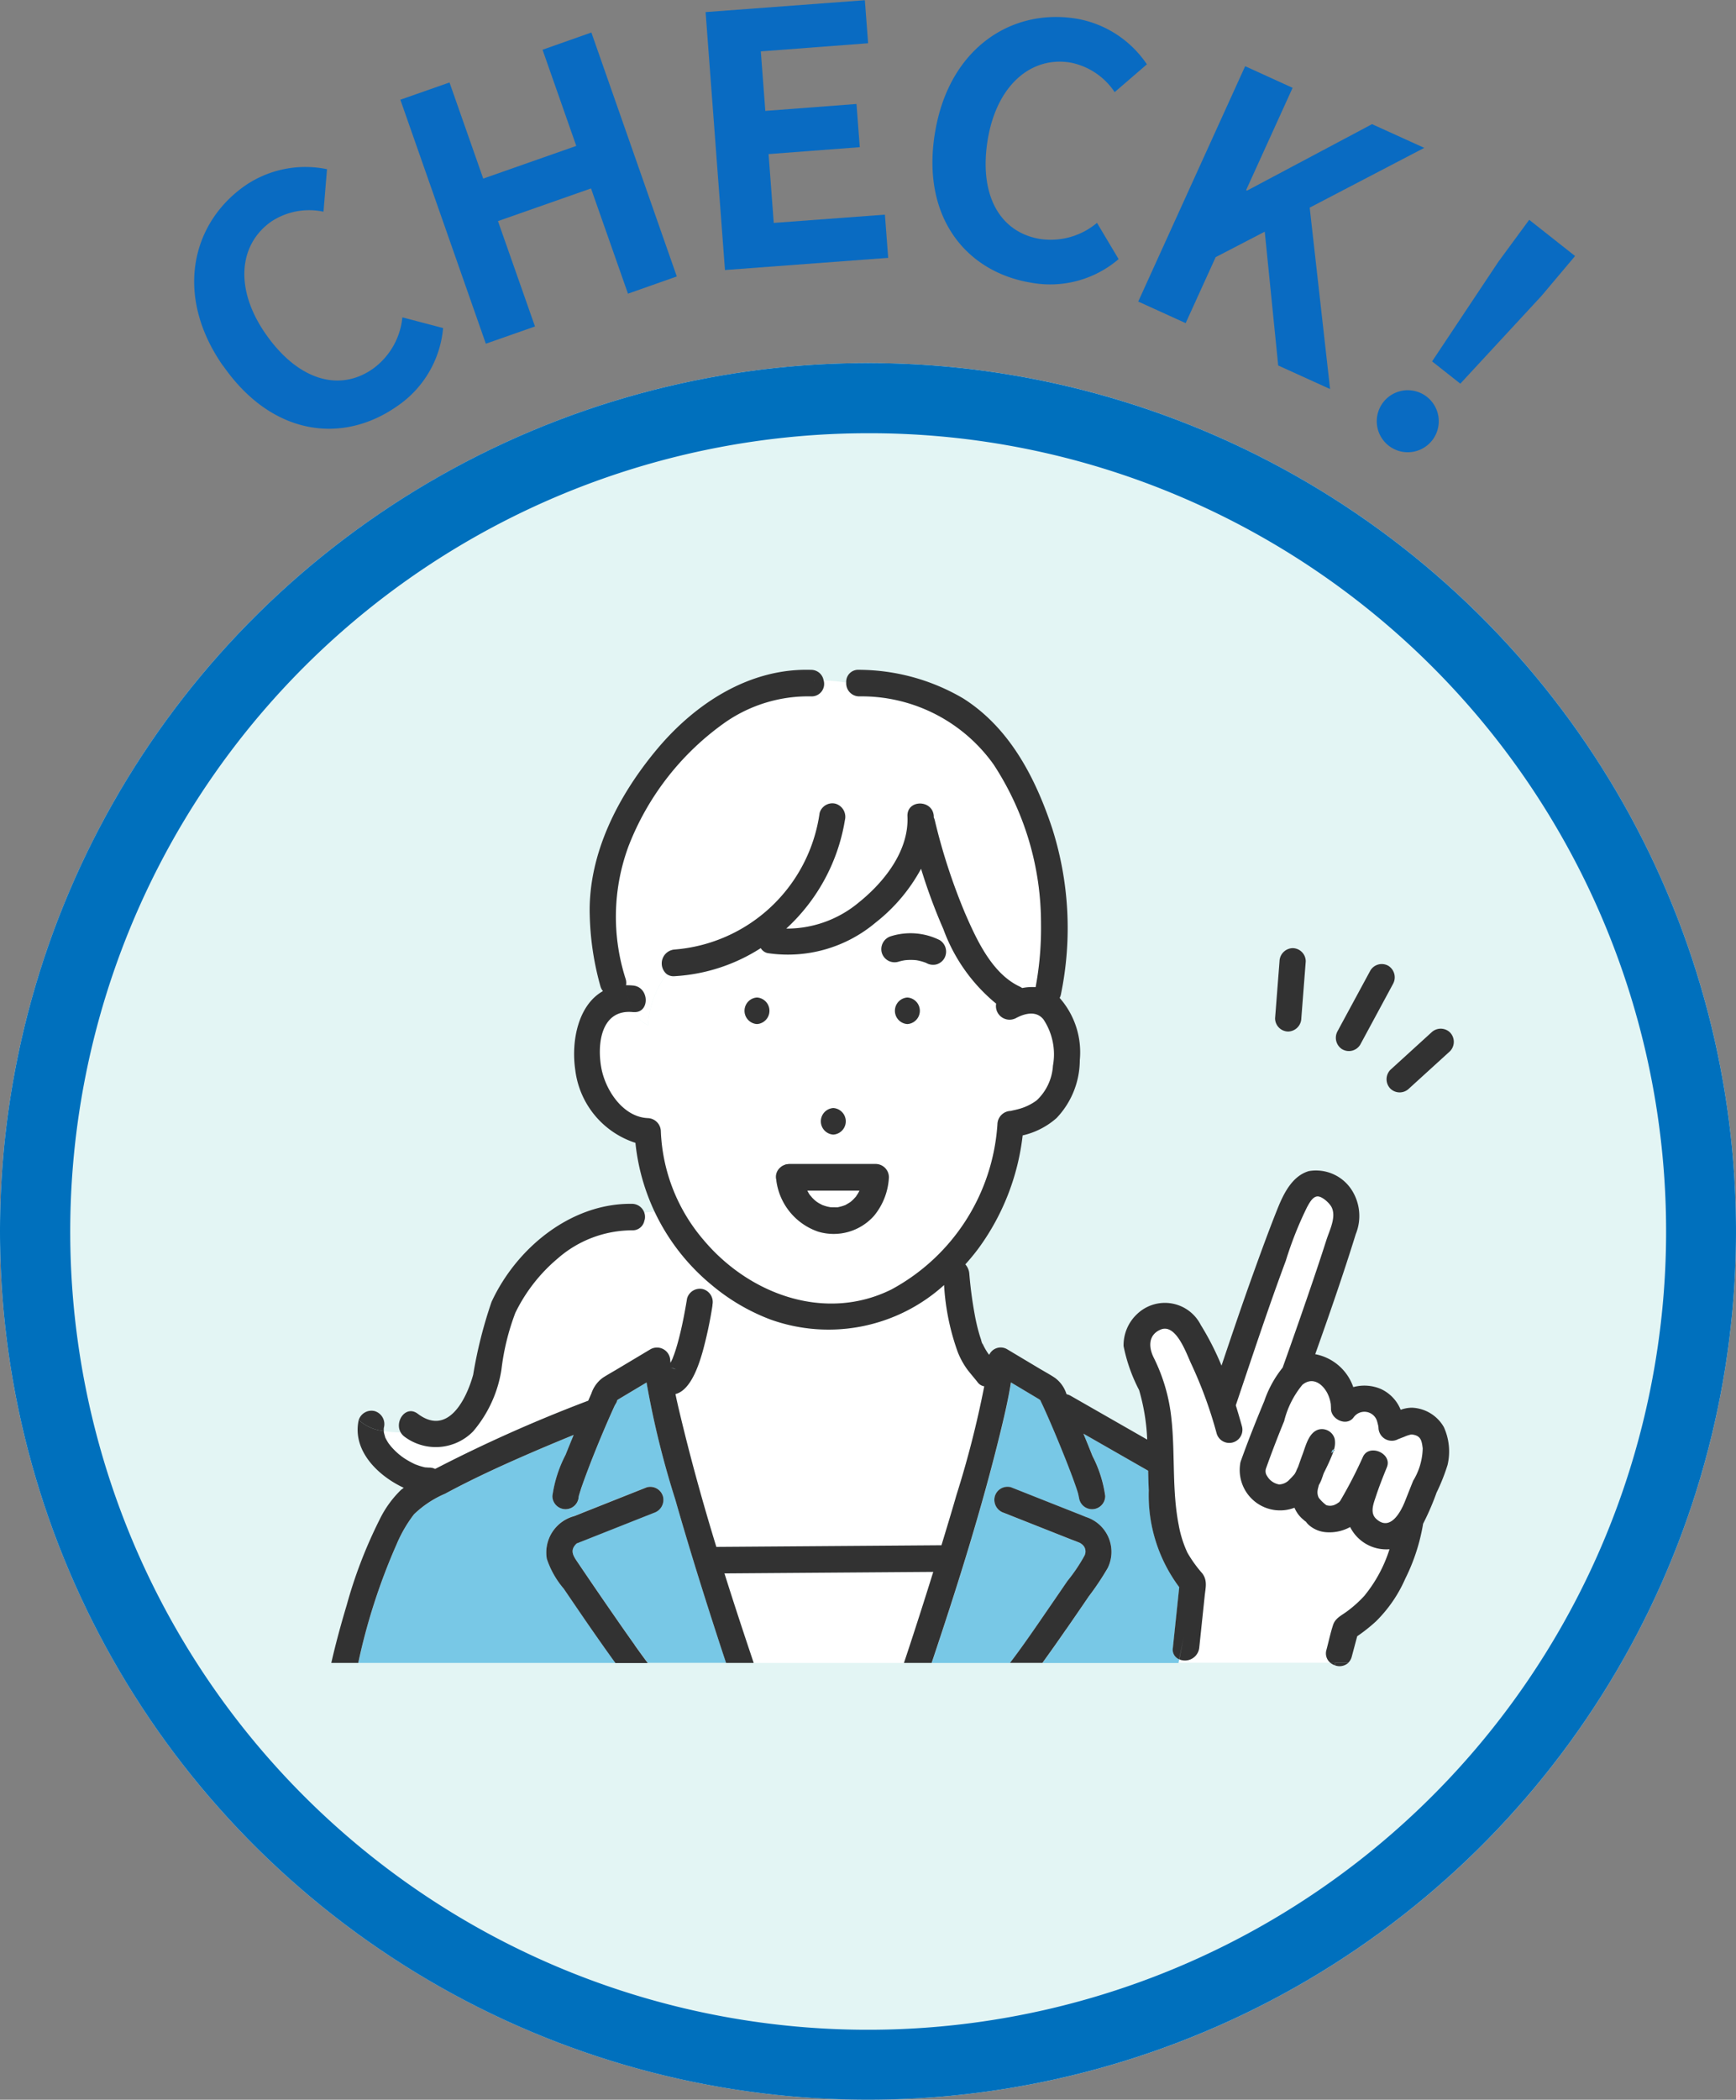
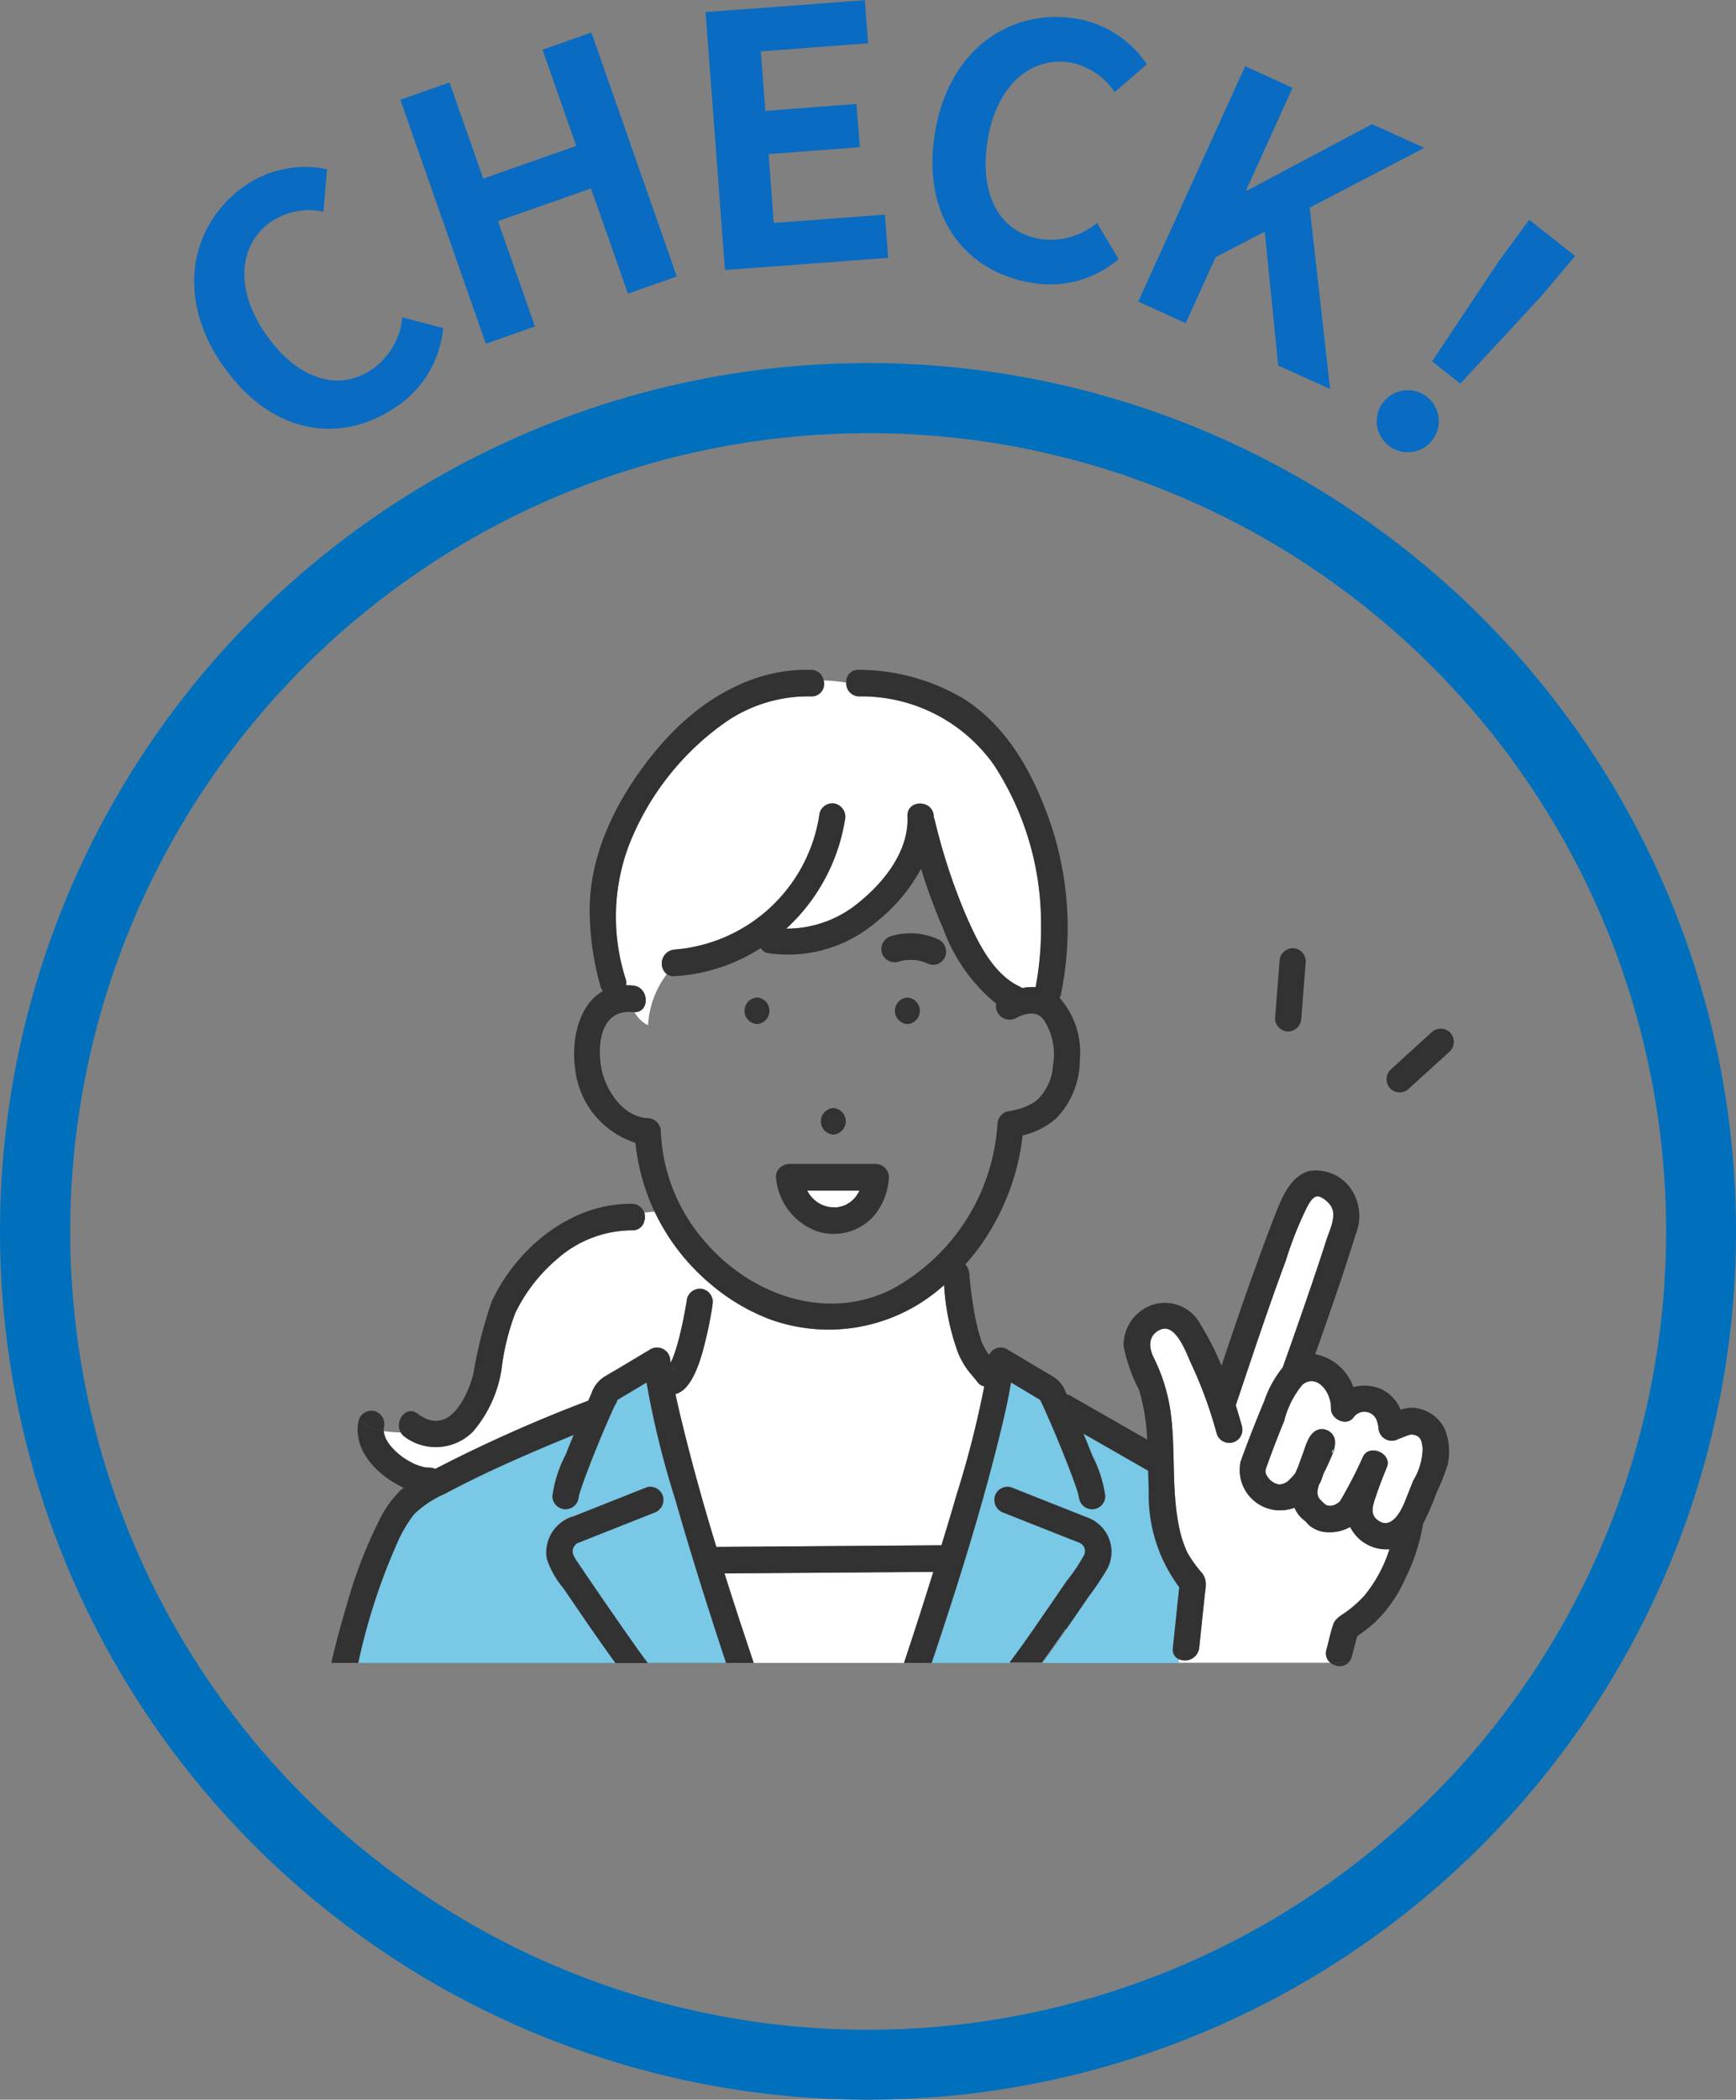
<svg xmlns="http://www.w3.org/2000/svg" width="98.982" height="119.673" viewBox="0 0 98.982 119.673">
  <rect x="0" y="0" width="98.982" height="119.673" fill="#808080" stroke="none" />
  <defs>
    <clipPath id="a">
      <rect width="64.221" height="57.085" fill="none" />
    </clipPath>
  </defs>
  <g transform="translate(0 -1.366)">
-     <circle cx="49.491" cy="49.491" r="49.491" transform="translate(0 22.058)" fill="#e3f5f4" />
    <path d="M49.491,4A45.5,45.5,0,0,0,31.785,91.408,45.5,45.5,0,0,0,67.2,7.573,45.2,45.2,0,0,0,49.491,4m0-4A49.491,49.491,0,1,1,0,49.491,49.491,49.491,0,0,1,49.491,0Z" transform="translate(0 22.058)" fill="#0070bd" />
    <g transform="translate(18.89 39.542)">
      <g clip-path="url(#a)">
        <path d="M168.142,127.4c.159-.4.317-.8.478-1.2a3.7,3.7,0,0,0,.529-1.822c-.056-.448-.109-.731-.616-.79a.03.03,0,0,1-.013,0l-.029,0a1.977,1.977,0,0,0-.4.133c-.094.035-.188.073-.282.11-.062.024-.37.156-.055.021a.76.76,0,0,1-1.126-.653c0-.016-.007-.062-.009-.085-.013-.055-.045-.193-.059-.235a.754.754,0,0,0-1.363-.248c-.411.52-1.3.078-1.277-.535,0-.048-.01-.2-.009-.227a2.032,2.032,0,0,0-.2-.639c-.3-.573-.868-.928-1.419-.474a5.179,5.179,0,0,0-1.04,2.067q-.548,1.329-1.03,2.683a.476.476,0,0,0,.057.453.983.983,0,0,0,.689.484.843.843,0,0,0,.611-.3,3.209,3.209,0,0,0,.278-.3.851.851,0,0,1,.062-.107c.011-.028.02-.056.032-.083.031-.072.065-.145.1-.218.086-.248.173-.495.264-.74.177-.476.347-1.217.9-1.381a.755.755,0,0,1,.92.528,1.281,1.281,0,0,1-.039.609c.027.012.027.051-.028.105a12.459,12.459,0,0,1-.534,1.19c-.017.039-.033.078-.049.117-.034.1-.068.195-.1.292a2.2,2.2,0,0,1-.154.318c-.023.108-.06.227-.066.279a.7.7,0,0,0,.062.445,2.153,2.153,0,0,0,.43.42.673.673,0,0,0,.544-.052c.044-.018.153-.1.186-.117.031-.04.067-.084.045-.045a25.365,25.365,0,0,0,1.312-2.534c.351-.779,1.688-.2,1.368.583-.224.55-.444,1.1-.629,1.668-.132.4-.352.932.014,1.273.8.744,1.4-.369,1.646-.992" transform="translate(-106.925 -80.008)" fill="#fff" />
        <path d="M171.5,132.235a.9.9,0,0,1-.043.1.586.586,0,0,0,.134-.089c.011-.035.018-.07.028-.105-.032-.014-.093.01-.118.1" transform="translate(-114.447 -87.694)" fill="#78c8e6" />
        <path d="M58.286,118.347v.007a1,1,0,0,1,.312.081l-.154-.068a1.354,1.354,0,0,1-.159-.02" transform="translate(-38.905 -78.544)" fill="#78c8e6" />
        <path d="M16.3,135.184c.057.006.107.009,0,0" transform="translate(-10.877 -89.719)" fill="#78c8e6" />
        <path d="M58.533,118.316a.038.038,0,0,1,.015,0c-.2-.086-.066-.017-.015,0" transform="translate(-39.009 -78.499)" fill="#78c8e6" />
        <path d="M112.622,115.884l0,0-.012-.01.014.013" transform="translate(-75.164 -76.901)" fill="#78c8e6" />
        <path d="M112.7,115.976l.005-.011a.389.389,0,0,0-.057-.054l.023.033a.163.163,0,0,0,.029.033" transform="translate(-75.194 -76.927)" fill="#78c8e6" />
        <path d="M86.81,91.05a.662.662,0,0,0-.081.013c.038,0,.075,0,.081-.013" transform="translate(-57.89 -60.428)" fill="#78c8e6" />
        <path d="M116.714,135.889q.182-1.728.363-3.455a8.757,8.757,0,0,1-1.737-5.518c-.018-.371-.028-.746-.037-1.121l-.512-.293-3.177-1.818c.174.424.349.847.516,1.274a7.031,7.031,0,0,1,.727,2.282.748.748,0,0,1-1.5,0c0,.178-.007-.006-.049-.151s-.1-.305-.149-.456c-.165-.477-.347-.948-.532-1.418-.413-1.049-.849-2.09-1.318-3.115,0-.01-.106-.223-.152-.323-.039-.028-.077-.057-.1-.073l-.967-.578-.608-.363c-.147.926-.359,1.845-.58,2.751-1.086,4.469-2.479,8.877-3.942,13.236h4.463c.676-.877,1.461-2.03,2.148-3.026q.565-.818,1.125-1.64a9.562,9.562,0,0,0,.979-1.454.533.533,0,0,0-.019-.494.626.626,0,0,0-.194-.19l-.029-.023c-.183-.085-.378-.15-.565-.224l-3.79-1.5a.775.775,0,0,1-.522-.931.753.753,0,0,1,.92-.528l2.107.835c.729.289,1.461.573,2.188.867a2.085,2.085,0,0,1,1.224,2.9,15.646,15.646,0,0,1-1.084,1.623q-.643.942-1.291,1.88-.665.961-1.349,1.909h7.767l.04-.2a.6.6,0,0,1-.362-.66" transform="translate(-68.724 -80.147)" fill="#78c8e6" />
        <path d="M151.824,108.075a2.454,2.454,0,0,1-1.41.291,1.669,1.669,0,0,1-.976-.435,1.41,1.41,0,0,1-.144-.171c.009.017-.035-.015-.145-.112a1.689,1.689,0,0,1-.338-.373,1.937,1.937,0,0,1-.162-.3,2.3,2.3,0,0,1-3.1-2.458.792.792,0,0,1,.042-.2c.413-1.156.867-2.294,1.339-3.426a6.223,6.223,0,0,1,1.046-1.9q.5-1.386.98-2.778c.522-1.5,1.036-3,1.521-4.513.175-.547.577-1.308.283-1.868-.115-.219-.544-.623-.816-.6s-.452.39-.571.6a20.625,20.625,0,0,0-1.215,3.059q-.512,1.386-1,2.782c-.633,1.816-1.24,3.642-1.854,5.465.127.408.247.814.357,1.215a.749.749,0,0,1-1.443.4,24.418,24.418,0,0,0-1.449-3.97c-.278-.59-.868-2.338-1.754-1.96-.7.3-.694.978-.4,1.578a10.086,10.086,0,0,1,.962,3.037c.31,2.158.051,4.386.474,6.525a6.366,6.366,0,0,0,.5,1.582,7.319,7.319,0,0,0,.841,1.169c.309.411.19.81.14,1.285l-.311,2.959a.821.821,0,0,1-1.135.66l-.04.2h8.663a.692.692,0,0,1-.236-.753c.126-.474.227-.964.382-1.428.123-.369.473-.528.765-.742a6.785,6.785,0,0,0,1.008-.9,7.947,7.947,0,0,0,1.439-2.66,2.306,2.306,0,0,1-2.244-1.267" transform="translate(-93.736 -59.226)" fill="#fff" />
-         <path d="M71.356,42.326c-.412-.532-1.091-.348-1.589-.075a.776.776,0,0,1-1.114-.831,9.838,9.838,0,0,1-3.008-4.245,31.875,31.875,0,0,1-1.271-3.436A9.812,9.812,0,0,1,61.79,36.8a7.765,7.765,0,0,1-6.155,1.748.606.606,0,0,1-.405-.286,10.16,10.16,0,0,1-4.919,1.6.675.675,0,0,1-.443-.118A5.273,5.273,0,0,0,48.8,42.654a1.791,1.791,0,0,1-.775-.746.693.693,0,0,1-.07,0c-1.83-.2-2.077,1.807-1.815,3.2.24,1.273,1.24,2.776,2.642,2.842a.768.768,0,0,1,.748.757,10.123,10.123,0,0,0,2.447,6.2c2.607,3.091,6.926,4.681,10.7,2.81a11.555,11.555,0,0,0,6.046-9.419.776.776,0,0,1,.748-.757c.009,0-.138.034.052-.011.128-.03.255-.054.382-.09a3.041,3.041,0,0,0,1.063-.508,2.95,2.95,0,0,0,.92-1.968,3.593,3.593,0,0,0-.535-2.631M59.363,47.368a.758.758,0,0,1,0,1.513.758.758,0,0,1,0-1.513m-4.351-4.786a.758.758,0,0,1,0-1.513.758.758,0,0,1,0,1.513m6.672,10.933a3.08,3.08,0,0,1-3.185.9,3.566,3.566,0,0,1-2.382-2.9c0-.011,0-.022,0-.033a.854.854,0,0,1-.026-.168.711.711,0,0,1,.254-.559.731.731,0,0,1,.063-.052.792.792,0,0,1,.2-.1c.012,0,.019-.013.032-.016s.025,0,.037-.006.044-.007.066-.01.033-.005.051-.006.03,0,.045,0h4.948a.76.76,0,0,1,.748.757,3.739,3.739,0,0,1-.851,2.2m1.9-10.933a.758.758,0,0,1,0-1.513.758.758,0,0,1,0,1.513m2.106-3.75a.764.764,0,0,1-.447.348.791.791,0,0,1-.577-.076l-.007,0a2.9,2.9,0,0,0-.558-.157,3.263,3.263,0,0,0-.653,0,2.984,2.984,0,0,0-.406.094.759.759,0,0,1-.921-.529.771.771,0,0,1,.522-.931,3.738,3.738,0,0,1,2.778.22.772.772,0,0,1,.268,1.036" transform="translate(-30.74 -22.392)" fill="#fff" />
        <path d="M50.641,21.453a5.275,5.275,0,0,1,1.067-2.916.794.794,0,0,1,.443-1.4,9.076,9.076,0,0,0,8.274-7.779.753.753,0,0,1,.92-.528.78.78,0,0,1,.522.931,10.739,10.739,0,0,1-3.346,6.184,6.407,6.407,0,0,0,4.15-1.5c1.444-1.164,2.855-2.942,2.763-4.9-.046-.975,1.451-.97,1.5,0,0,.022,0,.044,0,.066a.828.828,0,0,1,.058.161,33.953,33.953,0,0,0,1.735,5.318c.66,1.513,1.534,3.421,3.105,4.158a.823.823,0,0,1,.142.085,2.978,2.978,0,0,1,.768-.053,18.321,18.321,0,0,0,.307-3.612,16.524,16.524,0,0,0-2.7-9.073,9.247,9.247,0,0,0-7.686-3.886.743.743,0,0,1-.722-.786,9.628,9.628,0,0,0-1.289-.128.708.708,0,0,1-.7.914,8.308,8.308,0,0,0-4.86,1.448,15.472,15.472,0,0,0-5.564,7.1,11.586,11.586,0,0,0-.159,7.566.751.751,0,0,1,.02.353,3.574,3.574,0,0,1,.41.016c.925.1.953,1.534.07,1.514a1.793,1.793,0,0,0,.775.746" transform="translate(-32.58 -1.191)" fill="#fff" />
        <path d="M23.861,92.319h0a.679.679,0,0,1-.707.589A6.47,6.47,0,0,0,18.9,94.526a9.438,9.438,0,0,0-2.4,3.085,13.648,13.648,0,0,0-.794,3.248,7.112,7.112,0,0,1-1.614,3.51,2.981,2.981,0,0,1-3.912.3.815.815,0,0,1-.217-.244,7.734,7.734,0,0,1-.966-.076c0,.018,0,.037,0,.055l0,.007a1.893,1.893,0,0,0,.071.256l.006.018c.02.041.039.082.06.123.045.083.093.164.146.243.03.045.067.088.1.135l-.038-.064-.019-.03.019.03a.834.834,0,0,0,.052.075,4.086,4.086,0,0,0,.456.457c.043.037.1.07.135.111l-.052-.053-.016-.016.016.016a.759.759,0,0,0,.074.067c.082.06.167.117.252.171a5.338,5.338,0,0,0,.557.3l.01,0c.049.019.1.038.149.055.084.029.169.055.256.077.047.012.094.023.142.033l.028,0c.069.006.138.012.208.012a.709.709,0,0,1,.32.076l.232-.119a82.671,82.671,0,0,1,8.5-3.772c.06-.135.116-.271.177-.405a1.83,1.83,0,0,1,.649-.9c.321-.205.656-.392.983-.587l1.74-1.04a.757.757,0,0,1,1.126.653c0,.04.011.082.015.123.035-.073.072-.144.107-.218l.006-.014q.028-.071.054-.143c.034-.093.066-.186.1-.279.085-.261.159-.525.227-.79.188-.734.328-1.479.451-2.226a.756.756,0,0,1,.92-.529.764.764,0,0,1,.527.885,2.383,2.383,0,0,0,0-1.085,12.528,12.528,0,0,1-3.3-4.212,4.539,4.539,0,0,0-.6.06.883.883,0,0,1,.027.41" transform="translate(-6.001 -60.958)" fill="#fff" />
        <path d="M61.119,105.389c0,.015,0,.031,0,.046a23.338,23.338,0,0,1-.559,2.623c-.21.735-.675,2.209-1.551,2.422.126.607.275,1.218.42,1.811.567,2.316,1.215,4.615,1.911,6.9l1.437-.01,11.4-.083c.291-.958.584-1.914.859-2.876a56.259,56.259,0,0,0,1.58-6.184.571.571,0,0,1-.358-.207c-.2-.259-.421-.5-.617-.764a4.469,4.469,0,0,1-.542-1,13.523,13.523,0,0,1-.774-3.8,9.814,9.814,0,0,1-9.918,1.957,11.533,11.533,0,0,1-3.287-1.922,2.389,2.389,0,0,1,0,1.086" transform="translate(-39.385 -69.2)" fill="#fff" />
        <path d="M79.333,152.871l-.7.005-11.206.082c.536,1.708,1.1,3.408,1.667,5.1h8.571q.247-.738.488-1.477.605-1.851,1.183-3.711" transform="translate(-45.005 -101.457)" fill="#fff" />
        <path d="M25.209,135.6c-.882-2.705-1.732-5.423-2.514-8.159a50.9,50.9,0,0,1-1.637-6.662l-.651.389-.946.566c-.015.009-.046.032-.079.057,0,0,0,0,0,.006.005.082-.108.232-.145.314-.48,1.049-.925,2.114-1.346,3.188-.175.446-.347.893-.5,1.345-.057.163-.109.327-.16.492s-.039.218-.039.115a.748.748,0,0,1-1.5,0,7.258,7.258,0,0,1,.756-2.355c.148-.378.3-.753.458-1.129q-.951.386-1.894.789c-1.84.786-3.673,1.611-5.437,2.562A5.856,5.856,0,0,0,7.8,128.292a7.71,7.71,0,0,0-1,1.728,34.583,34.583,0,0,0-2.179,6.741H19.283q-.876-1.208-1.719-2.44-.617-.9-1.229-1.8a5.078,5.078,0,0,1-.965-1.705,2.145,2.145,0,0,1,1.557-2.428l4.147-1.644a.753.753,0,0,1,.92.528.781.781,0,0,1-.523.931l-1.793.711-2.233.885c-.094.038-.191.072-.284.113-.022.01-.047.016-.068.027.059-.028.006-.023-.06.045-.359.369-.154.672.1,1.046q1.078,1.591,2.17,3.171.531.764,1.069,1.523c.236.331.564.786.754,1.032h4.466c-.128-.386-.257-.773-.384-1.16" transform="translate(-3.082 -80.159)" fill="#78c8e6" />
        <path d="M81.6,88.245c.042.075.081.153.129.224l.034.048c.044.041.08.094.122.138s.1.1.151.146c.014.012.065.052.087.07l.049.033q.065.043.132.081c.051.029.1.055.156.082l0,0c.094.031.186.065.282.089.049.012.1.02.147.03l.031.005c.1.005.2.01.295.006H83.3l.014,0,.062-.011a2.316,2.316,0,0,0,.3-.08c.026-.009.052-.021.079-.029l.018-.005.053-.032c.089-.047.171-.1.255-.156l.01-.006.009-.009c.038-.035.076-.068.113-.1s.081-.086.122-.13l.024-.028c.058-.093.122-.18.173-.277.015-.028.029-.057.042-.086Z" transform="translate(-54.467 -58.566)" fill="#fff" />
        <path d="M121.543,123.647a.111.111,0,0,1-.009-.022c-.007.005,0,.013.009.022" transform="translate(-81.121 -82.047)" fill="#78c8e6" />
        <path d="M162.578,51.919a.771.771,0,0,0,.748-.757q.11-1.416.22-2.831.016-.2.032-.408a.756.756,0,0,0-.748-.757.772.772,0,0,0-.748.757q-.11,1.416-.22,2.831-.016.2-.032.408a.756.756,0,0,0,.748.757" transform="translate(-108.018 -31.303)" fill="#323232" />
        <path d="M183.5,61.026l-2.051,1.868-.291.265a.768.768,0,0,0,0,1.07.759.759,0,0,0,1.058,0l2.051-1.867.291-.265a.768.768,0,0,0,0-1.07.759.759,0,0,0-1.058,0" transform="translate(-120.773 -40.359)" fill="#323232" />
-         <path d="M172.637,54.731a.755.755,0,0,0,1.023-.271l1.63-3.019.235-.436a.773.773,0,0,0-.268-1.035.755.755,0,0,0-1.023.271L172.6,53.26l-.235.436a.773.773,0,0,0,.268,1.035" transform="translate(-114.99 -33.101)" fill="#323232" />
        <path d="M63.431,43.156a2.193,2.193,0,0,0-1.818-1.1,1.959,1.959,0,0,0-.641.118,2.212,2.212,0,0,0-1.128-1.185,2.4,2.4,0,0,0-1.574-.107,2.859,2.859,0,0,0-2.17-1.876c.808-2.269,1.6-4.546,2.313-6.846a2.743,2.743,0,0,0-.259-2.554,2.423,2.423,0,0,0-2.415-1.036c-.973.283-1.463,1.328-1.81,2.2-.465,1.162-.894,2.34-1.319,3.518-.643,1.781-1.249,3.575-1.853,5.37a15.828,15.828,0,0,0-1.185-2.323,2.291,2.291,0,0,0-3.611-.633,2.436,2.436,0,0,0-.788,1.841,9.39,9.39,0,0,0,.885,2.507,11.655,11.655,0,0,1,.462,2.824L42.8,41.746l-.66-.378a.739.739,0,0,0-.215-.078c-.005-.012-.01-.024-.016-.036a1.817,1.817,0,0,0-.649-.9c-.3-.2-.621-.371-.931-.557l-1.792-1.071a.719.719,0,0,0-1.019.305.459.459,0,0,0-.062-.051l0,0a.4.4,0,0,1,.057.054s0,.008,0,.012a.173.173,0,0,1-.029-.033l-.023-.033s-.01-.01-.015-.013.007.006.012.01l-.038-.055q-.058-.086-.11-.175c-.041-.07-.08-.142-.116-.214-.018-.037-.036-.074-.053-.111s-.021-.045-.03-.067c-.031-.071-.021-.046.03.075-.042-.019-.087-.227-.1-.274-.042-.12-.08-.242-.115-.365-.082-.284-.148-.572-.206-.861a23.526,23.526,0,0,1-.343-2.513.906.906,0,0,0-.226-.53c.268-.3.527-.609.768-.937a13.48,13.48,0,0,0,2.5-6.414,4.379,4.379,0,0,0,1.932-.988,4.8,4.8,0,0,0,1.326-3.3A4.683,4.683,0,0,0,41.528,18.7a.788.788,0,0,0,.072-.2,18.714,18.714,0,0,0-.5-9.475c-.964-2.9-2.436-5.731-5.08-7.4A11.822,11.822,0,0,0,30.081,0a.682.682,0,0,0-.722.727,4.27,4.27,0,0,1,1.171.36,4.27,4.27,0,0,0-1.171-.36.743.743,0,0,0,.722.786A9.246,9.246,0,0,1,37.766,5.4a16.524,16.524,0,0,1,2.7,9.073,18.325,18.325,0,0,1-.307,3.612,2.963,2.963,0,0,0-.768.052.8.8,0,0,0-.142-.084c-1.571-.737-2.445-2.645-3.105-4.158a33.966,33.966,0,0,1-1.735-5.318.82.82,0,0,0-.058-.161c0-.022,0-.044,0-.066-.046-.97-1.542-.975-1.5,0,.092,1.961-1.319,3.74-2.763,4.9a6.4,6.4,0,0,1-4.15,1.5,10.739,10.739,0,0,0,3.346-6.184.78.78,0,0,0-.522-.931.753.753,0,0,0-.92.529,9.075,9.075,0,0,1-8.274,7.779.794.794,0,0,0-.443,1.4,8.63,8.63,0,0,1,.928-1.121,8.63,8.63,0,0,0-.928,1.121.674.674,0,0,0,.443.118,10.166,10.166,0,0,0,4.919-1.6.606.606,0,0,0,.4.286,7.765,7.765,0,0,0,6.155-1.748,9.815,9.815,0,0,0,2.584-3.061A31.814,31.814,0,0,0,34.9,14.782a9.839,9.839,0,0,0,3.008,4.245.777.777,0,0,0,1.114.831c.5-.273,1.176-.456,1.589.075a3.6,3.6,0,0,1,.535,2.632,2.949,2.949,0,0,1-.92,1.968,3.038,3.038,0,0,1-1.063.508c-.126.035-.255.06-.382.09-.19.044-.042.01-.052.011a.777.777,0,0,0-.748.757,11.556,11.556,0,0,1-6.046,9.419c-3.776,1.871-8.1.28-10.7-2.81a10.124,10.124,0,0,1-2.446-6.2.768.768,0,0,0-.748-.757c-1.4-.066-2.4-1.569-2.642-2.842-.262-1.391-.016-3.394,1.815-3.2.025,0,.046,0,.07,0-.291-.509-.408-1.142-.722-1.777.314.634.431,1.268.722,1.777.883.02.855-1.415-.07-1.514a3.5,3.5,0,0,0-.41-.016.751.751,0,0,0-.02-.353,11.586,11.586,0,0,1,.159-7.566,15.473,15.473,0,0,1,5.564-7.1,8.308,8.308,0,0,1,4.86-1.447A.709.709,0,0,0,28.07.6C27.7.589,27.345.587,27.039.587c.306,0,.661,0,1.031.016a.717.717,0,0,0-.7-.6c-3.51-.116-6.619,1.908-8.816,4.542-2.182,2.617-3.914,5.929-3.819,9.425a16.323,16.323,0,0,0,.609,4.064.777.777,0,0,0,.144.278c-1.4.786-1.823,2.818-1.578,4.495a5,5,0,0,0,3.43,4.153,12.086,12.086,0,0,0,4.394,8.14,2.553,2.553,0,0,0-.678-1.22,2.553,2.553,0,0,1,.678,1.22,11.533,11.533,0,0,0,3.287,1.922,9.813,9.813,0,0,0,9.918-1.957,13.514,13.514,0,0,0,.773,3.8,4.474,4.474,0,0,0,.542,1c.2.263.416.505.617.764a.572.572,0,0,0,.358.207,56.355,56.355,0,0,1-1.58,6.184c-.276.962-.569,1.919-.859,2.876l-11.4.083-1.437.01c-.7-2.285-1.344-4.585-1.911-6.9-.145-.593-.294-1.2-.42-1.811.876-.213,1.341-1.686,1.551-2.421a23.342,23.342,0,0,0,.559-2.624c0-.015,0-.031,0-.046a2.553,2.553,0,0,1-.68,1.226,2.553,2.553,0,0,0,.68-1.226.764.764,0,0,0-.527-.885.756.756,0,0,0-.92.528c-.123.747-.264,1.492-.451,2.226-.068.266-.142.53-.227.79-.031.093-.063.187-.1.279-.017.048-.035.1-.054.143l-.006.014c-.034.074-.071.145-.107.218,0-.04-.011-.083-.014-.123a.757.757,0,0,0-1.126-.653l-1.74,1.04c-.327.2-.662.381-.983.587a1.826,1.826,0,0,0-.65.9c-.061.134-.117.271-.177.405a82.674,82.674,0,0,0-8.5,3.772l-.232.119a.7.7,0,0,0-.32-.076c-.07,0-.139-.007-.208-.012l-.028,0c-.048-.009-.1-.021-.142-.033-.086-.022-.172-.048-.256-.077q-.075-.026-.149-.055l-.011,0a5.273,5.273,0,0,1-.557-.3q-.129-.081-.252-.171a.725.725,0,0,1-.074-.068l.052.053c-.039-.041-.091-.074-.134-.111a4.088,4.088,0,0,1-.456-.457.788.788,0,0,1-.052-.075l.039.064c-.028-.047-.065-.09-.1-.135a2.823,2.823,0,0,1-.145-.242c-.022-.04-.041-.082-.061-.123L3.065,43.7a1.938,1.938,0,0,1-.071-.256l0-.007c0-.018,0-.037,0-.055a2.431,2.431,0,0,1-1.428-.629c0,.008-.006.015-.008.024-.369,1.743,1.122,3.171,2.573,3.844-.053.043-.112.08-.162.125a5.994,5.994,0,0,0-1.21,1.676A26.572,26.572,0,0,0,.878,53.308C.551,54.4.251,55.494,0,56.6H1.536a34.56,34.56,0,0,1,2.179-6.741,7.709,7.709,0,0,1,1-1.728,5.857,5.857,0,0,1,1.774-1.174c1.764-.952,3.6-1.776,5.437-2.562q.943-.4,1.894-.789c-.154.376-.31.751-.458,1.129a7.257,7.257,0,0,0-.756,2.355.748.748,0,0,0,1.5,0c0,.1-.016.059.039-.115s.1-.329.16-.492c.157-.453.329-.9.5-1.345.422-1.074.867-2.139,1.346-3.188.038-.082.151-.231.146-.314v-.006c.034-.025.065-.048.079-.056l.947-.566.651-.389a50.9,50.9,0,0,0,1.637,6.662c.782,2.737,1.632,5.454,2.514,8.159.126.387.255.774.383,1.16h1.575c-.57-1.693-1.13-3.393-1.667-5.1l11.206-.082.7-.005q-.579,1.86-1.183,3.711-.241.74-.488,1.477h1.578c1.463-4.359,2.856-8.766,3.942-13.236.22-.906.433-1.825.58-2.751l.608.363.967.578c.027.016.065.045.1.073.045.1.147.312.152.323.469,1.025.9,2.066,1.318,3.115.185.47.367.941.533,1.418.052.151.105.3.149.456s.05.329.049.151a.748.748,0,0,0,1.5,0,7.032,7.032,0,0,0-.728-2.282c-.167-.426-.341-.85-.515-1.274l3.177,1.818.513.293c.009.375.019.749.036,1.121a8.757,8.757,0,0,0,1.737,5.518l-.363,3.455a.6.6,0,0,0,.362.66l.248-1.254L48.353,56.4a.82.82,0,0,0,1.134-.66q.156-1.479.311-2.959c.05-.475.169-.874-.14-1.285a7.283,7.283,0,0,1-.841-1.169,6.339,6.339,0,0,1-.5-1.582c-.423-2.139-.164-4.367-.474-6.525a10.085,10.085,0,0,0-.962-3.037c-.292-.6-.293-1.281.4-1.578.886-.378,1.475,1.37,1.754,1.96a24.386,24.386,0,0,1,1.449,3.97.749.749,0,0,0,1.443-.4c-.11-.4-.23-.808-.356-1.215.615-1.823,1.221-3.648,1.854-5.465q.486-1.4,1-2.782a20.586,20.586,0,0,1,1.215-3.059c.119-.209.3-.573.571-.6s.7.378.816.6c.294.56-.107,1.321-.283,1.868-.484,1.512-1,3.014-1.521,4.513q-.484,1.391-.98,2.778a6.222,6.222,0,0,0-1.045,1.9c-.472,1.132-.926,2.269-1.339,3.426a.775.775,0,0,0-.042.2,2.3,2.3,0,0,0,3.1,2.458,1.893,1.893,0,0,0,.162.3,1.686,1.686,0,0,0,.338.373c.11.1.154.129.145.112a1.383,1.383,0,0,0,.144.171,1.666,1.666,0,0,0,.976.435,2.454,2.454,0,0,0,1.41-.291,2.306,2.306,0,0,0,2.244,1.267,7.948,7.948,0,0,1-1.439,2.66,6.784,6.784,0,0,1-1.008.9c-.292.214-.641.372-.765.742-.155.465-.255.955-.382,1.428a.693.693,0,0,0,.236.753h.265l.132-1.018L57.241,56.6h.736a.731.731,0,0,0,.205-.35l.312-1.169a9.5,9.5,0,0,0,1.071-.849,7.806,7.806,0,0,0,1.67-2.432,11.017,11.017,0,0,0,1.017-3.132,14.663,14.663,0,0,0,.766-1.771,11.187,11.187,0,0,0,.627-1.576,3.357,3.357,0,0,0-.214-2.166M5.418,45.465c.107.009.057.007,0,0m14.121-5.643-.015-.005c-.051-.012-.185-.081.015.005m-.157-.013V39.8a1.411,1.411,0,0,0,.158.02l.154.068a1,1,0,0,0-.312-.081m21.033,1.768a.1.1,0,0,0,.008.023.1.1,0,0,1-.008-.023m21.28,4.62c-.161.4-.319.8-.478,1.2-.249.623-.851,1.735-1.646.992-.365-.342-.145-.872-.013-1.273.185-.565.405-1.118.629-1.668.32-.786-1.017-1.363-1.368-.583a25.327,25.327,0,0,1-1.312,2.534c.023-.038-.013.005-.045.045-.033.017-.142.1-.186.116a.671.671,0,0,1-.544.052,2.161,2.161,0,0,1-.43-.42.7.7,0,0,1-.062-.445c.005-.052.043-.171.066-.279a2.186,2.186,0,0,0,.154-.318c.036-.1.069-.194.1-.291.016-.039.032-.078.049-.117a12.386,12.386,0,0,0,.534-1.19.585.585,0,0,1-.134.089.961.961,0,0,0,.043-.1c.025-.088.086-.112.119-.1a1.283,1.283,0,0,0,.039-.608.756.756,0,0,0-.92-.529c-.553.164-.723.906-.9,1.381-.091.246-.178.493-.264.74-.035.073-.068.146-.1.218-.012.027-.021.055-.032.082a.827.827,0,0,0-.062.107,3.2,3.2,0,0,1-.278.3.841.841,0,0,1-.611.3.982.982,0,0,1-.689-.484A.475.475,0,0,1,53.3,45.5q.483-1.355,1.03-2.683a5.181,5.181,0,0,1,1.04-2.068c.551-.454,1.115-.1,1.42.474a2.037,2.037,0,0,1,.2.639c0,.026.011.18.01.227-.024.613.866,1.055,1.277.535a.754.754,0,0,1,1.363.249c.014.042.046.18.059.235,0,.024.009.069.009.085a.76.76,0,0,0,1.126.653c-.315.136-.008,0,.055-.021.094-.037.187-.074.282-.109a1.96,1.96,0,0,1,.4-.133l.029,0a.039.039,0,0,0,.014,0c.507.059.56.342.616.79a3.7,3.7,0,0,1-.529,1.822" transform="translate(0 0)" fill="#323232" />
        <path d="M6.125,126.726c0-.023,0-.046,0-.07s0-.072.005-.108l.005-.026a.772.772,0,0,0-.523-.931.761.761,0,0,0-.912.505,2.43,2.43,0,0,0,1.428.629" transform="translate(-3.135 -83.34)" fill="#323232" />
        <path d="M171.349,168.3a.824.824,0,0,0,.248.134l.018-.134Z" transform="translate(-114.373 -111.695)" fill="#323232" />
        <path d="M172.848,168.3h-.736l-.018.134a.742.742,0,0,0,.754-.134" transform="translate(-114.87 -111.695)" fill="#323232" />
        <path d="M171.89,132.144c-.009.035-.017.07-.028.106.055-.054.055-.094.028-.106" transform="translate(-114.715 -87.701)" fill="#323232" />
        <path d="M76.985,83.744c-.016,0-.03,0-.046.005s-.033,0-.05.005-.044.005-.066.011-.025,0-.038.006-.02.012-.032.016a.78.78,0,0,0-.2.1.674.674,0,0,0-.063.052.709.709,0,0,0-.254.559.833.833,0,0,0,.026.169c0,.011,0,.022,0,.033a3.566,3.566,0,0,0,2.382,2.9,3.079,3.079,0,0,0,3.184-.9,3.739,3.739,0,0,0,.851-2.2.76.76,0,0,0-.748-.757H76.985Zm2.74,2.471a.619.619,0,0,1,.081-.013c-.007.01-.044.013-.081.013m1.056-.594c-.008.01-.015.019-.024.028-.041.044-.08.088-.122.13s-.075.069-.113.1l-.009.008L80.5,85.9a2.954,2.954,0,0,1-.254.156l-.053.032-.018.005c-.027.008-.053.02-.079.029a2.384,2.384,0,0,1-.3.081c-.021,0-.042.006-.062.011l-.014,0h-.079c-.1,0-.2,0-.295-.006l-.031-.005c-.049-.01-.1-.018-.147-.03-.1-.024-.188-.058-.282-.089l0,0c-.052-.027-.1-.053-.156-.082s-.089-.053-.132-.081l-.048-.033c-.023-.018-.074-.058-.088-.07q-.078-.07-.151-.146c-.042-.044-.078-.1-.122-.138-.012-.016-.023-.032-.034-.048-.049-.071-.087-.149-.129-.224H81c-.014.029-.027.058-.042.086-.052.1-.116.185-.173.277" transform="translate(-50.886 -55.579)" fill="#323232" />
        <path d="M96.867,46.341a.792.792,0,0,0,.577.076.764.764,0,0,0,.447-.348.772.772,0,0,0-.268-1.036,3.736,3.736,0,0,0-2.777-.22.77.77,0,0,0-.523.931.759.759,0,0,0,.92.529,3.01,3.01,0,0,1,.406-.094,3.235,3.235,0,0,1,.653,0,2.887,2.887,0,0,1,.558.156l.008,0" transform="translate(-62.937 -29.629)" fill="#323232" />
        <path d="M97.33,57.046a.758.758,0,0,0,0-1.513.758.758,0,0,0,0,1.513" transform="translate(-64.484 -36.856)" fill="#323232" />
        <path d="M84.629,74.264a.758.758,0,0,0,0,1.513.758.758,0,0,0,0-1.513" transform="translate(-56.006 -49.287)" fill="#323232" />
        <path d="M71.544,55.533a.758.758,0,0,0,0,1.513.758.758,0,0,0,0-1.513" transform="translate(-47.273 -36.856)" fill="#323232" />
        <path d="M24.8,91.42h.8a.744.744,0,0,0-.707-.925C21.422,90.442,18.3,93,16.874,96.081a25.524,25.524,0,0,0-1.049,4.157c-.392,1.412-1.445,3.518-3.161,2.221-.676-.511-1.332.433-.973,1.062.218.005.433.006.638.006-.205,0-.421,0-.638-.006a.812.812,0,0,0,.218.245,2.98,2.98,0,0,0,3.911-.3,7.113,7.113,0,0,0,1.614-3.51,13.632,13.632,0,0,1,.794-3.248,9.435,9.435,0,0,1,2.4-3.085,6.468,6.468,0,0,1,4.257-1.619.679.679,0,0,0,.707-.589Z" transform="translate(-7.736 -60.059)" fill="#323232" />
        <path d="M11.77,133.024h0" transform="translate(-7.846 -88.275)" fill="#323232" />
        <path d="M9.988,131.242c-.029-.048-.02-.032,0,0" transform="translate(-6.655 -87.082)" fill="#323232" />
        <path d="M41.869,147.433q-.54-.757-1.069-1.523-1.095-1.578-2.17-3.17c-.254-.374-.459-.677-.1-1.046.066-.068.119-.073.06-.045.022-.01.046-.017.069-.027.093-.041.19-.075.284-.113l2.233-.885,1.793-.711a.78.78,0,0,0,.523-.931.753.753,0,0,0-.92-.528L38.425,140.1a2.144,2.144,0,0,0-1.558,2.428,5.079,5.079,0,0,0,.965,1.705q.612.9,1.229,1.8c.564.819,1.135,1.634,1.719,2.44h1.843c-.19-.247-.518-.7-.754-1.033" transform="translate(-24.579 -91.863)" fill="#323232" />
-         <path d="M117.775,146.556q.649-.937,1.291-1.88a15.687,15.687,0,0,0,1.084-1.623,2.085,2.085,0,0,0-1.224-2.9c-.728-.294-1.459-.578-2.188-.868l-2.107-.835a.753.753,0,0,0-.92.529.775.775,0,0,0,.522.931l3.79,1.5c.187.074.382.139.565.224l.03.023a.629.629,0,0,1,.194.19.533.533,0,0,1,.019.494,9.532,9.532,0,0,1-.979,1.454q-.56.821-1.125,1.64c-.687,1-1.472,2.148-2.148,3.026h1.847q.685-.947,1.349-1.909" transform="translate(-75.881 -91.862)" fill="#323232" />
+         <path d="M117.775,146.556q.649-.937,1.291-1.88a15.687,15.687,0,0,0,1.084-1.623,2.085,2.085,0,0,0-1.224-2.9c-.728-.294-1.459-.578-2.188-.868l-2.107-.835a.753.753,0,0,0-.92.529.775.775,0,0,0,.522.931l3.79,1.5c.187.074.382.139.565.224a.629.629,0,0,1,.194.19.533.533,0,0,1,.019.494,9.532,9.532,0,0,1-.979,1.454q-.56.821-1.125,1.64c-.687,1-1.472,2.148-2.148,3.026h1.847q.685-.947,1.349-1.909" transform="translate(-75.881 -91.862)" fill="#323232" />
      </g>
    </g>
    <g transform="matrix(0.999, -0.035, 0.035, 0.999, -4.117, -27.467)">
      <g transform="translate(13.609 30.71)">
        <path d="M15.074,50.962c-2.624-4.079-1.51-8.177,1.648-10.212a6.084,6.084,0,0,1,4.687-.764L21.124,42.4a3.923,3.923,0,0,0-2.984.451c-1.888,1.216-2.275,3.729-.562,6.391,1.731,2.689,4.061,3.49,6.032,2.219a4.112,4.112,0,0,0,1.8-2.882l2.3.691A6.024,6.024,0,0,1,24.9,53.651c-3.159,2.035-7.164,1.437-9.816-2.689Z" transform="translate(-13.609 -31.431)" fill="#096bc2" />
        <path d="M26.77,35.564l2.836-.884,1.731,5.544,5.369-1.676L34.975,33l2.818-.884,4.383,14.071-2.818.884L37.461,41l-5.369,1.676,1.9,6.078-2.836.884L26.77,35.564Z" transform="translate(-14.65 -30.822)" fill="#096bc2" />
        <path d="M45.85,31.069l9.107-.359.1,2.459-6.133.249.138,3.4,5.212-.212.1,2.468-5.212.212.157,3.932,6.354-.249.1,2.468-9.328.368-.589-14.724Z" transform="translate(-16.16 -30.71)" fill="#096bc2" />
        <path d="M59.791,38.449c.976-4.752,4.641-6.9,8.315-6.142a6.078,6.078,0,0,1,3.886,2.735L70.1,36.562a3.939,3.939,0,0,0-2.44-1.768c-2.2-.46-4.236,1.077-4.881,4.171-.645,3.14.46,5.332,2.753,5.811a4.115,4.115,0,0,0,3.3-.8l1.16,2.109a6.01,6.01,0,0,1-5.074,1.16c-3.674-.755-6.124-3.987-5.129-8.794Z" transform="translate(-17.246 -30.825)" fill="#096bc2" />
        <path d="M78.576,35.62l2.661,1.326-2.855,5.737.055.028,7.256-3.536,2.928,1.455-6.649,3.177.8,10.378-2.91-1.446-.5-7.652L76.513,46.44l-1.842,3.7L72.01,48.816l6.566-13.2Z" transform="translate(-18.231 -31.099)" fill="#096bc2" />
        <path d="M86.932,55.833a1.767,1.767,0,1,1,2.7,2.284,1.768,1.768,0,0,1-2.7-2.284Zm6.833-7.763,1.842-2.33,2.542,2.155-1.989,2.2-4.807,4.844-1.565-1.326Z" transform="translate(-19.377 -31.9)" fill="#096bc2" />
      </g>
    </g>
  </g>
</svg>